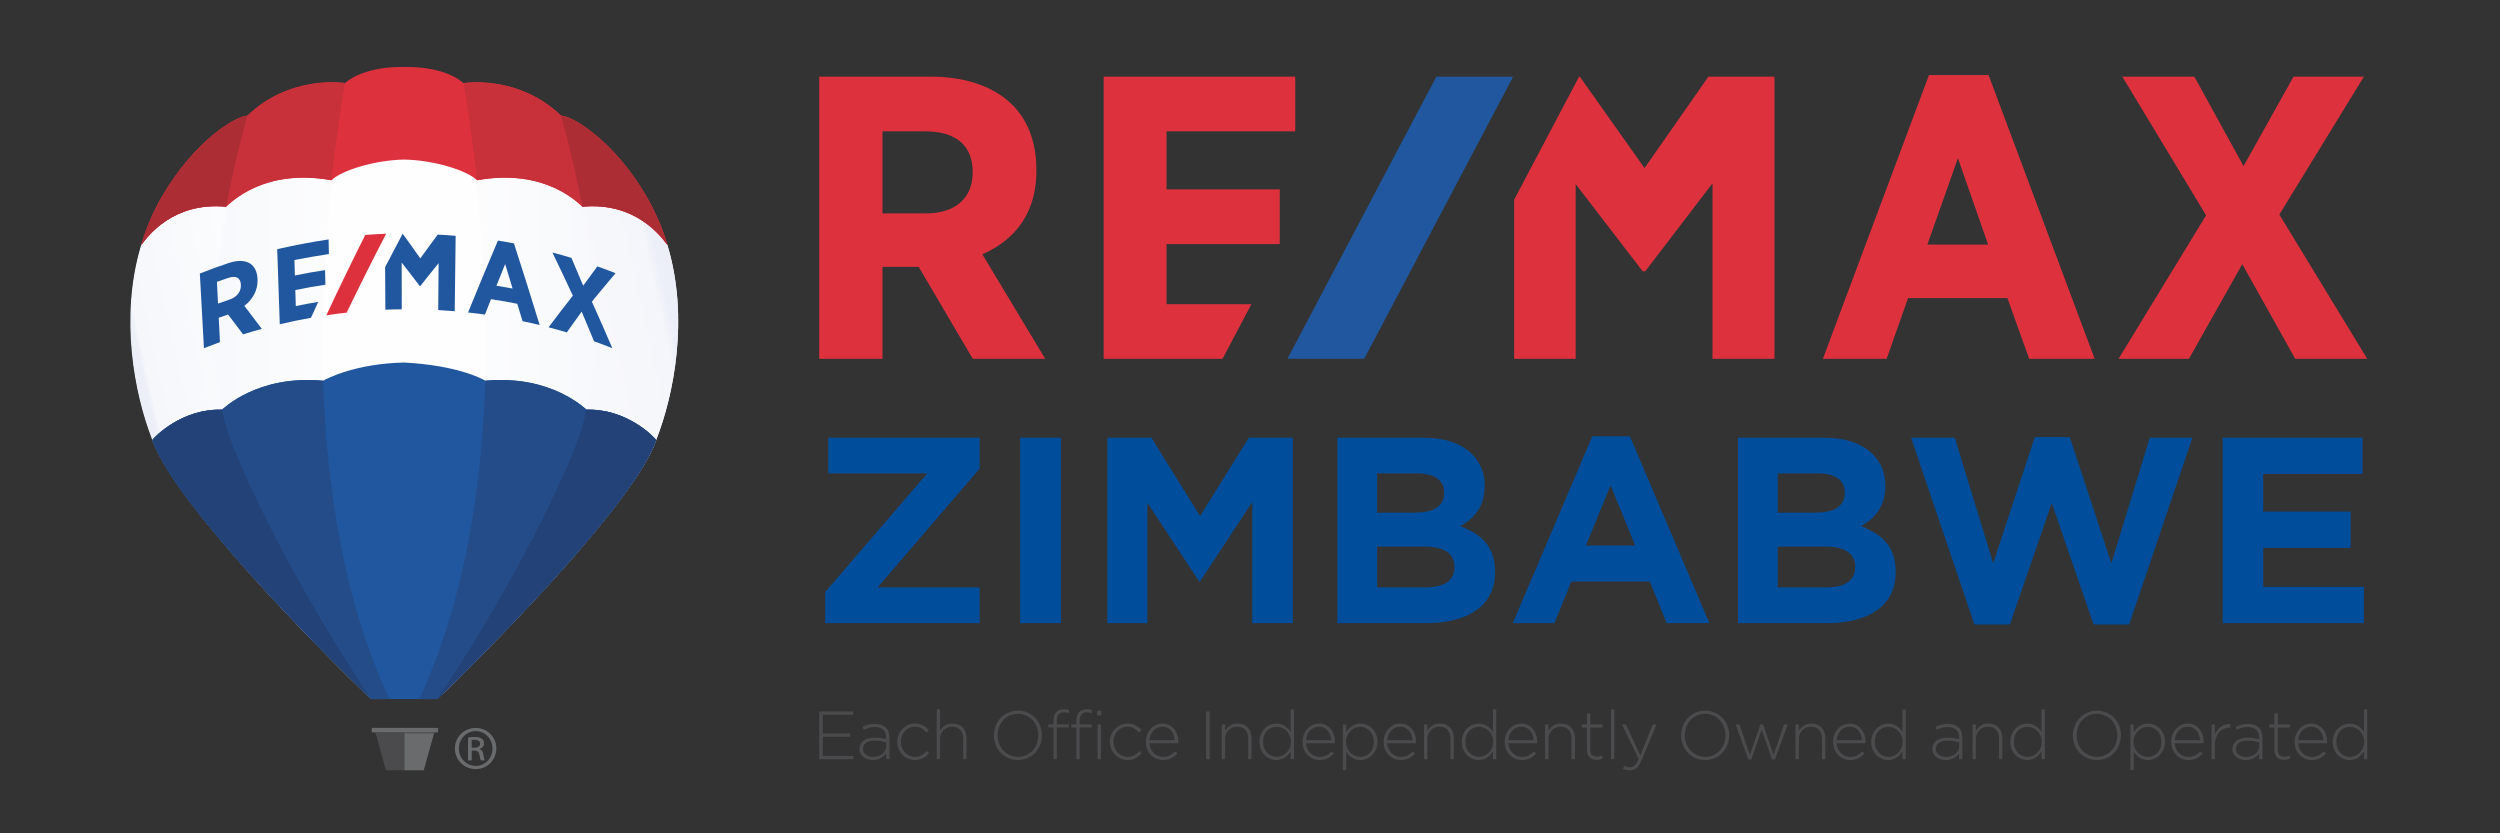
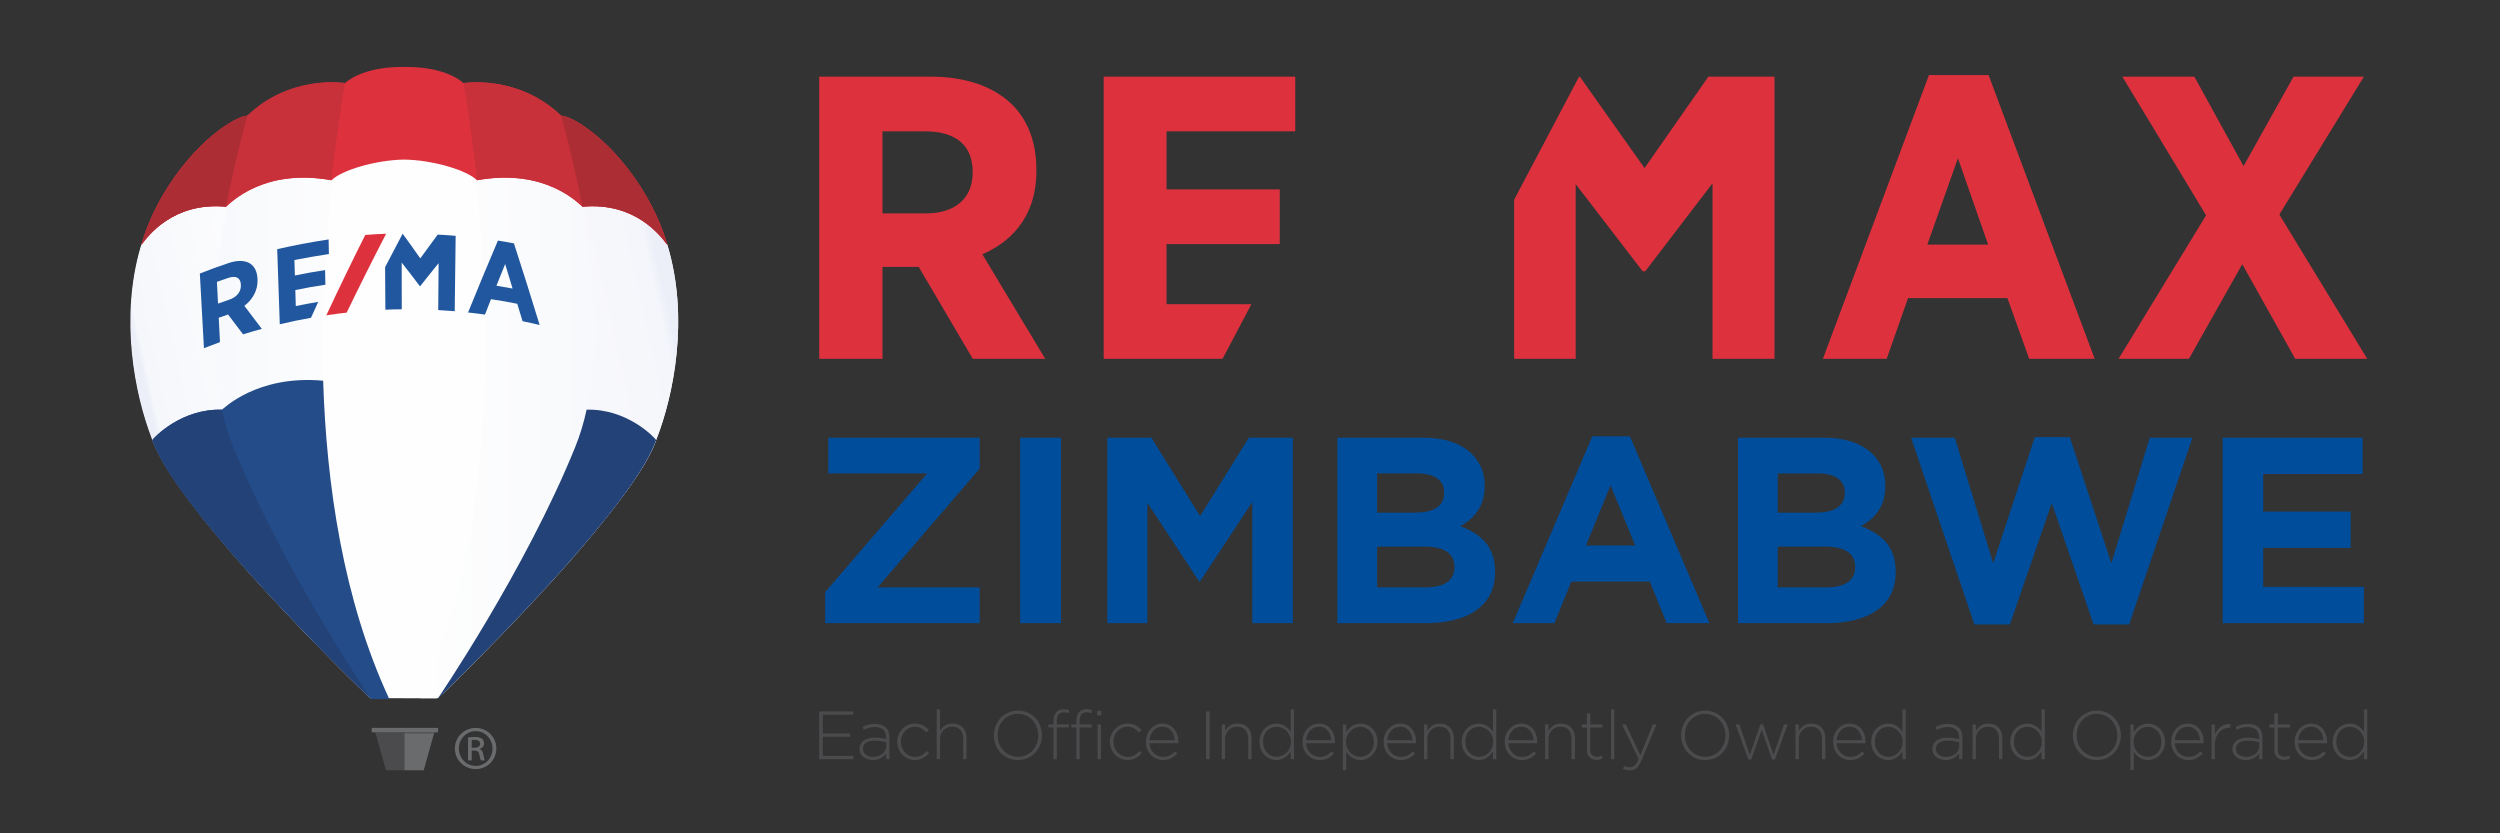
<svg xmlns="http://www.w3.org/2000/svg" xmlns:xlink="http://www.w3.org/1999/xlink" xml:space="preserve" width="3.543in" height="1.181in" version="1.1" style="shape-rendering:geometricPrecision; text-rendering:geometricPrecision; image-rendering:optimizeQuality; fill-rule:evenodd; clip-rule:evenodd" viewBox="0 0 3543.31 1181.1">
  <rect x="0" y="0" width="3543.31" height="1181.1" fill="#333333" stroke="none" />
  <defs>
    <style type="text/css">
   
    .fil3 {fill:#FEFEFE;fill-rule:nonzero}
    .fil10 {fill:#696B6D;fill-rule:nonzero}
    .fil2 {fill:#4B4B4D;fill-rule:nonzero}
    .fil0 {fill:#DD323E;fill-rule:nonzero}
    .fil8 {fill:#C8303A;fill-rule:nonzero}
    .fil9 {fill:#AC2D34;fill-rule:nonzero}
    .fil1 {fill:#20579E;fill-rule:nonzero}
    .fil11 {fill:#234C89;fill-rule:nonzero}
    .fil12 {fill:#234277;fill-rule:nonzero}
    .fil13 {fill:#004D9B;fill-rule:nonzero}
    .fil7 {fill:url(#id0)}
    .fil6 {fill:url(#id1)}
    .fil4 {fill:url(#id2)}
    .fil5 {fill:url(#id3)}
   
  </style>
    <linearGradient id="id0" gradientUnits="userSpaceOnUse" x1="435.38" y1="572.97" x2="222.72" y2="620.24">
      <stop offset="0" style="stop-opacity:1; stop-color:#FEFEFE" />
      <stop offset="0.969" style="stop-opacity:1; stop-color:#F5F7FB" />
      <stop offset="1" style="stop-opacity:1; stop-color:#ECEFF8" />
    </linearGradient>
    <linearGradient id="id1" gradientUnits="userSpaceOnUse" x1="973.19" y1="554.18" x2="555.73" y2="646.97">
      <stop offset="0" style="stop-opacity:1; stop-color:#ECEFF8" />
      <stop offset="0.031" style="stop-opacity:1; stop-color:#F5F6FB" />
      <stop offset="1" style="stop-opacity:1; stop-color:#FEFEFE" />
    </linearGradient>
    <linearGradient id="id2" gradientUnits="userSpaceOnUse" xlink:href="#id0" x1="550.52" y1="567.96" x2="200.84" y2="567.96">
  </linearGradient>
    <linearGradient id="id3" gradientUnits="userSpaceOnUse" xlink:href="#id0" x1="595.66" y1="569.21" x2="945.34" y2="569.21">
  </linearGradient>
  </defs>
  <g id="Layer_x0020_1">
    <g id="_2498964145520">
      <path class="fil0" d="M2421.36 108.64l-90.52 129.61 -91.72 -129.61 -1.04 0 -92.01 174.32 0 225.61 87.21 0 0 -247.62 94.28 122.71 0.52 0.83 3.73 0 95.38 -124.69 0 248.76 87.86 0 0 -399.94 -93.69 0zm-768 322.48l0 -85.16 160.47 0 0 -77.52 -160.47 0 0 -82.28 182.43 0 0 -77.52 -271.49 0 0 399.94 168.42 0 40.91 -77.45 -120.28 0zm1577.2 -127.05l119.85 -195.43 -99.72 0 -70.84 126.8 -69.74 -126.8 -102.05 0 118.69 196.56 -124.07 203.37 99.73 0 75.63 -134.15 75.05 134.15 102.06 0 -124.59 -204.5zm-412.74 42.59l-86.15 0 43.35 -122.44 42.8 122.44zm-83.81 -240.3l-150.39 402.2 90.39 0 30.34 -86.11 140.77 0 30.93 86.11 92.78 0 -150.39 -402.2 -84.43 0zm-1355.37 137.65l0 0.55c0,36.25 -24.71,57.87 -66.04,57.87l-61.86 0 0 -116.29 60.07 0c44.39,0 67.83,20 67.83,57.87zm90.22 -1.68l0 -2.31c0,-38.61 -12.31,-70.73 -35.59,-92.94 -26.36,-25.13 -65.85,-38.45 -114.12,-38.45l-158.05 0 0 399.94 89.65 0 0 -130.33 51.35 0 76.67 130.33 102.64 0 -89.1 -148.19c35.35,-15.37 76.54,-48.27 76.54,-118.04z" />
-       <polygon class="fil1" points="2035.77,108.64 1824.65,508.57 1933.52,508.57 2144.63,108.64 " />
      <path class="fil2" d="M1209.68 1076.02l0 -4.63 -43.59 0 0 -27.18 38.77 0 0 -4.63 -38.77 0 0 -26.57 43.13 0 0 -4.63 -48.14 0 0 67.65 48.61 0zm50.96 0l0 -30.74c0,-6.44 -1.84,-11.29 -5.51,-14.49 -3.67,-3.21 -8.68,-4.82 -15.07,-4.82 -3.43,0 -6.52,0.38 -9.28,1.15 -2.77,0.76 -5.51,1.81 -8.22,3.09l1.75 4.16c2.25,-1.18 4.63,-2.13 7.15,-2.88 2.49,-0.74 5.26,-1.09 8.3,-1.09 5.1,0 9.07,1.26 11.95,3.75 2.87,2.52 4.3,6.3 4.3,11.31l0 2.14c-2.39,-0.63 -4.85,-1.15 -7.34,-1.56 -2.52,-0.39 -5.51,-0.57 -8.99,-0.57 -3.24,0 -6.17,0.36 -8.8,1.07 -2.66,0.71 -4.91,1.76 -6.77,3.09 -1.89,1.35 -3.34,3.02 -4.41,5.02 -1.07,2 -1.59,4.3 -1.59,6.87l0 0.19c0,2.58 0.57,4.83 1.7,6.77 1.13,1.95 2.58,3.54 4.39,4.83 1.8,1.28 3.83,2.27 6.1,2.9 2.25,0.63 4.52,0.96 6.85,0.96 2.33,0 4.47,-0.28 6.44,-0.82 1.95,-0.55 3.7,-1.27 5.26,-2.14 1.53,-0.85 2.9,-1.86 4.11,-2.98 1.18,-1.13 2.19,-2.25 3.04,-3.43l0 8.22 4.63 0zm-4.55 -18.46c0,2.27 -0.49,4.33 -1.48,6.19 -1.01,1.86 -2.36,3.46 -4.06,4.77 -1.72,1.35 -3.7,2.36 -5.95,3.1 -2.27,0.74 -4.66,1.12 -7.18,1.12 -1.86,0 -3.67,-0.24 -5.39,-0.77 -1.73,-0.52 -3.26,-1.26 -4.57,-2.22 -1.35,-0.95 -2.39,-2.13 -3.16,-3.53 -0.8,-1.4 -1.18,-2.98 -1.18,-4.8l0 -0.19c0,-3.48 1.4,-6.25 4.22,-8.36 2.8,-2.11 6.8,-3.15 12.03,-3.15 3.53,0 6.71,0.24 9.48,0.71 2.76,0.5 5.18,1.02 7.23,1.54l0 5.59zm60.81 9.86l-3.29 -2.9c-2.06,2.33 -4.47,4.28 -7.2,5.83 -2.74,1.59 -5.87,2.39 -9.35,2.39 -2.82,0 -5.48,-0.55 -7.91,-1.64 -2.44,-1.09 -4.58,-2.61 -6.42,-4.55 -1.84,-1.95 -3.29,-4.22 -4.35,-6.82 -1.07,-2.6 -1.59,-5.37 -1.59,-8.36l0 -0.19c0,-2.96 0.52,-5.73 1.54,-8.31 1.02,-2.57 2.44,-4.82 4.22,-6.71 1.78,-1.89 3.87,-3.4 6.28,-4.49 2.41,-1.09 5.05,-1.65 7.86,-1.65 3.67,0 6.8,0.8 9.4,2.41 2.58,1.61 4.93,3.51 7.04,5.69l3.4 -3.48c-1.18,-1.23 -2.41,-2.38 -3.72,-3.48 -1.35,-1.09 -2.8,-2.06 -4.41,-2.9 -1.62,-0.85 -3.37,-1.5 -5.26,-2 -1.9,-0.47 -4,-0.72 -6.33,-0.72 -3.54,0 -6.85,0.69 -9.89,2.08 -3.07,1.4 -5.73,3.26 -7.98,5.65 -2.27,2.38 -4.03,5.13 -5.31,8.22 -1.29,3.09 -1.95,6.38 -1.95,9.86l0 0.19c0,3.48 0.66,6.77 1.95,9.86 1.29,3.1 3.04,5.81 5.31,8.13 2.25,2.33 4.91,4.17 7.98,5.54 3.04,1.4 6.35,2.09 9.89,2.09 4.52,0 8.36,-0.93 11.56,-2.77 3.18,-1.84 6.03,-4.17 8.55,-6.99zm52.96 8.6l0 -30.17c0,-2.96 -0.44,-5.67 -1.32,-8.17 -0.88,-2.49 -2.16,-4.63 -3.87,-6.44 -1.7,-1.78 -3.78,-3.18 -6.22,-4.2 -2.46,-1.01 -5.23,-1.5 -8.33,-1.5 -4.53,0 -8.19,0.99 -11.02,2.99 -2.82,1.99 -5.1,4.46 -6.77,7.37l0 -30.44 -4.74 0 0 70.55 4.74 0 0 -28.52c0,-2.58 0.44,-4.93 1.31,-7.1 0.85,-2.16 2.06,-4 3.62,-5.56 1.56,-1.56 3.37,-2.76 5.42,-3.64 2.06,-0.85 4.3,-1.3 6.74,-1.3 5.04,0 8.91,1.54 11.62,4.58 2.71,3.07 4.06,7.15 4.06,12.24l0 29.29 4.74 0zm106.89 -33.83c0.08,-0.06 0.08,-0.11 0,-0.19 0,-4.63 -0.8,-9.04 -2.41,-13.23 -1.61,-4.2 -3.89,-7.87 -6.85,-11.07 -2.99,-3.2 -6.55,-5.75 -10.74,-7.64 -4.19,-1.89 -8.82,-2.85 -13.91,-2.85 -5.15,0 -9.81,0.96 -14.01,2.85 -4.19,1.89 -7.77,4.46 -10.74,7.67 -2.98,3.24 -5.29,6.96 -6.91,11.18 -1.65,4.22 -2.47,8.66 -2.47,13.29l0 0.19c0,4.63 0.8,9.04 2.41,13.24 1.62,4.19 3.89,7.89 6.85,11.06 2.96,3.2 6.52,5.76 10.69,7.65 4.16,1.89 8.82,2.85 13.97,2.85 5.06,0 9.72,-0.96 13.97,-2.85 4.22,-1.89 7.81,-4.46 10.77,-7.7 2.96,-3.2 5.26,-6.93 6.91,-11.15 1.64,-4.22 2.46,-8.66 2.46,-13.29zm-5.2 0.19c0,4.19 -0.72,8.14 -2.14,11.81 -1.43,3.67 -3.39,6.87 -5.94,9.61 -2.55,2.74 -5.56,4.91 -9.07,6.47 -3.53,1.59 -7.37,2.39 -11.56,2.39 -4.2,0 -8.06,-0.82 -11.59,-2.44 -3.56,-1.62 -6.6,-3.79 -9.15,-6.52 -2.55,-2.74 -4.52,-5.97 -5.98,-9.67 -1.45,-3.7 -2.19,-7.64 -2.19,-11.83l0 -0.19c0,-4.19 0.71,-8.11 2.13,-11.78 1.4,-3.67 3.4,-6.88 5.94,-9.62 2.55,-2.74 5.56,-4.91 9.07,-6.5 3.51,-1.56 7.37,-2.35 11.57,-2.35 4.19,0 8.06,0.8 11.59,2.41 3.54,1.61 6.6,3.78 9.15,6.52 2.55,2.74 4.55,5.97 6,9.67 1.45,3.7 2.17,7.65 2.17,11.84l0 0.19zm43.57 -31.59l0 -4.47c-1.09,-0.38 -2.22,-0.68 -3.37,-0.87 -1.18,-0.19 -2.49,-0.27 -3.98,-0.27 -4.63,0 -8.24,1.45 -10.81,4.35 -2.58,2.91 -3.87,7.02 -3.87,12.36l0 4.85 -7.15 0 0 4.35 7.15 0 0 44.93 4.74 0 0 -44.93 17.21 0 0 -4.35 -17.21 0 0 -4.74c0,-8.3 3.31,-12.47 9.94,-12.47 1.3,0 2.5,0.08 3.59,0.27 1.09,0.19 2.35,0.52 3.75,0.99zm32.37 0l0 -4.47c-1.09,-0.38 -2.22,-0.68 -3.37,-0.87 -1.18,-0.19 -2.5,-0.27 -3.98,-0.27 -4.63,0 -8.24,1.45 -10.81,4.35 -2.58,2.91 -3.87,7.02 -3.87,12.36l0 4.85 -7.15 0 0 4.35 7.15 0 0 44.93 4.74 0 0 -44.93 17.21 0 0 -4.35 -17.21 0 0 -4.74c0,-8.3 3.31,-12.47 9.94,-12.47 1.3,0 2.5,0.08 3.59,0.27 1.09,0.19 2.35,0.52 3.75,0.99zm13.44 3.09l0 -6.49 -5.89 0 0 6.49 5.89 0zm-0.57 62.14l0 -49.29 -4.74 0 0 49.29 4.74 0zm57.89 -8.6l-3.29 -2.9c-2.06,2.33 -4.47,4.28 -7.2,5.83 -2.74,1.59 -5.87,2.39 -9.35,2.39 -2.82,0 -5.48,-0.55 -7.91,-1.64 -2.44,-1.09 -4.58,-2.61 -6.42,-4.55 -1.83,-1.95 -3.29,-4.22 -4.35,-6.82 -1.07,-2.6 -1.59,-5.37 -1.59,-8.36l0 -0.19c0,-2.96 0.52,-5.73 1.54,-8.31 1.02,-2.57 2.44,-4.82 4.22,-6.71 1.78,-1.89 3.87,-3.4 6.28,-4.49 2.41,-1.09 5.05,-1.65 7.86,-1.65 3.67,0 6.8,0.8 9.4,2.41 2.58,1.61 4.93,3.51 7.04,5.69l3.4 -3.48c-1.18,-1.23 -2.41,-2.38 -3.72,-3.48 -1.35,-1.09 -2.8,-2.06 -4.41,-2.9 -1.62,-0.85 -3.37,-1.5 -5.26,-2 -1.9,-0.47 -4,-0.72 -6.33,-0.72 -3.53,0 -6.85,0.69 -9.89,2.08 -3.07,1.4 -5.73,3.26 -7.98,5.65 -2.27,2.38 -4.03,5.13 -5.31,8.22 -1.28,3.09 -1.95,6.38 -1.95,9.86l0 0.19c0,3.48 0.67,6.77 1.95,9.86 1.29,3.1 3.04,5.81 5.31,8.13 2.25,2.33 4.91,4.17 7.98,5.54 3.04,1.4 6.36,2.09 9.89,2.09 4.52,0 8.36,-0.93 11.56,-2.77 3.18,-1.84 6.03,-4.17 8.55,-6.99zm10.89 -14.11l40.88 0c0.08,-0.39 0.11,-0.69 0.11,-0.88 0,-0.24 0,-0.55 0,-0.87l0 -0.19c0,-3.67 -0.52,-7.07 -1.59,-10.19 -1.07,-3.12 -2.61,-5.83 -4.55,-8.17 -1.98,-2.33 -4.33,-4.14 -7.1,-5.48 -2.76,-1.32 -5.92,-1.98 -9.4,-1.98 -3.34,0 -6.43,0.69 -9.26,2.03 -2.85,1.37 -5.31,3.21 -7.4,5.54 -2.11,2.33 -3.75,5.05 -4.93,8.17 -1.18,3.12 -1.78,6.46 -1.78,9.99l0 0.19c0,3.87 0.66,7.37 1.95,10.53 1.28,3.15 3.04,5.86 5.26,8.11 2.22,2.27 4.8,4 7.73,5.24 2.93,1.23 6,1.83 9.23,1.83 4.69,0 8.63,-0.88 11.84,-2.6 3.18,-1.72 6.03,-3.94 8.55,-6.66l-3.29 -2.91c-2.06,2.2 -4.44,4.03 -7.09,5.51 -2.69,1.48 -5.94,2.22 -9.81,2.22 -2.44,0 -4.79,-0.44 -7.01,-1.31 -2.22,-0.85 -4.22,-2.14 -5.94,-3.81 -1.73,-1.67 -3.18,-3.72 -4.33,-6.11 -1.18,-2.38 -1.86,-5.1 -2.06,-8.19zm0 -4.24c0.19,-2.72 0.82,-5.24 1.86,-7.59 1.02,-2.36 2.33,-4.39 3.89,-6.11 1.56,-1.7 3.43,-3.04 5.56,-4 2.11,-0.95 4.41,-1.45 6.85,-1.45 2.85,0 5.34,0.52 7.46,1.59 2.11,1.07 3.92,2.5 5.37,4.28 1.45,1.78 2.57,3.81 3.37,6.09 0.8,2.28 1.32,4.68 1.51,7.2l-35.87 0zm85.33 26.96l0 -67.65 -5.02 0 0 67.65 5.02 0zm59.37 0l0 -30.17c0,-2.96 -0.44,-5.67 -1.32,-8.17 -0.88,-2.49 -2.16,-4.63 -3.87,-6.44 -1.7,-1.78 -3.78,-3.18 -6.22,-4.2 -2.46,-1.01 -5.23,-1.5 -8.33,-1.5 -4.53,0 -8.19,0.99 -11.02,2.99 -2.82,1.99 -5.1,4.46 -6.77,7.37l0 -9.18 -4.74 0 0 49.29 4.74 0 0 -28.52c0,-2.58 0.44,-4.93 1.31,-7.1 0.85,-2.16 2.06,-4 3.62,-5.56 1.56,-1.56 3.37,-2.76 5.42,-3.64 2.06,-0.85 4.3,-1.3 6.74,-1.3 5.04,0 8.91,1.54 11.62,4.58 2.71,3.07 4.06,7.15 4.06,12.24l0 29.29 4.74 0zm60.21 0l0 -70.55 -4.74 0 0 31.9c-1.01,-1.57 -2.19,-3.04 -3.5,-4.47 -1.35,-1.4 -2.83,-2.66 -4.47,-3.75 -1.65,-1.1 -3.48,-1.98 -5.54,-2.63 -2.06,-0.63 -4.33,-0.96 -6.77,-0.96 -2.98,0 -5.89,0.6 -8.77,1.78 -2.87,1.21 -5.42,2.91 -7.67,5.13 -2.27,2.22 -4.08,4.93 -5.45,8.13 -1.39,3.21 -2.08,6.8 -2.08,10.77l0 0.19c0,4 0.69,7.59 2.08,10.76 1.37,3.21 3.18,5.89 5.45,8.09 2.25,2.19 4.8,3.86 7.67,5.01 2.88,1.18 5.79,1.76 8.77,1.76 2.44,0 4.69,-0.33 6.71,-1.01 2.03,-0.69 3.87,-1.57 5.51,-2.66 1.64,-1.1 3.12,-2.39 4.43,-3.87 1.32,-1.48 2.52,-3.02 3.62,-4.63l0 11.02 4.74 0zm-4.44 -24.55c0,3.16 -0.54,6.03 -1.67,8.61 -1.12,2.58 -2.63,4.8 -4.5,6.66 -1.89,1.89 -4.02,3.34 -6.44,4.35 -2.44,1.04 -4.93,1.56 -7.51,1.56 -2.57,0 -5.04,-0.5 -7.37,-1.51 -2.35,-1.01 -4.41,-2.44 -6.19,-4.28 -1.78,-1.83 -3.17,-4.05 -4.19,-6.7 -1.04,-2.63 -1.56,-5.56 -1.56,-8.8l0 -0.19c0,-3.29 0.5,-6.25 1.51,-8.85 0.98,-2.61 2.35,-4.8 4.11,-6.6 1.72,-1.81 3.78,-3.21 6.14,-4.17 2.33,-0.95 4.85,-1.45 7.56,-1.45 2.58,0 5.07,0.52 7.51,1.54 2.41,1.04 4.55,2.46 6.44,4.3 1.86,1.83 3.37,4.08 4.5,6.68 1.13,2.6 1.67,5.51 1.67,8.65l0 0.19zm21.45 1.84l40.88 0c0.08,-0.39 0.11,-0.69 0.11,-0.88 0,-0.24 0,-0.55 0,-0.87l0 -0.19c0,-3.67 -0.52,-7.07 -1.59,-10.19 -1.07,-3.12 -2.61,-5.83 -4.55,-8.17 -1.98,-2.33 -4.33,-4.14 -7.1,-5.48 -2.76,-1.32 -5.92,-1.98 -9.4,-1.98 -3.34,0 -6.44,0.69 -9.26,2.03 -2.85,1.37 -5.31,3.21 -7.4,5.54 -2.11,2.33 -3.75,5.05 -4.93,8.17 -1.18,3.12 -1.78,6.46 -1.78,9.99l0 0.19c0,3.87 0.66,7.37 1.95,10.53 1.28,3.15 3.04,5.86 5.26,8.11 2.22,2.27 4.8,4 7.73,5.24 2.93,1.23 6,1.83 9.23,1.83 4.69,0 8.63,-0.88 11.84,-2.6 3.18,-1.72 6.03,-3.94 8.55,-6.66l-3.29 -2.91c-2.05,2.2 -4.43,4.03 -7.09,5.51 -2.69,1.48 -5.94,2.22 -9.81,2.22 -2.44,0 -4.79,-0.44 -7.01,-1.31 -2.22,-0.85 -4.22,-2.14 -5.94,-3.81 -1.73,-1.67 -3.19,-3.72 -4.33,-6.11 -1.18,-2.38 -1.86,-5.1 -2.06,-8.19zm0 -4.24c0.19,-2.72 0.82,-5.24 1.86,-7.59 1.02,-2.36 2.33,-4.39 3.89,-6.11 1.56,-1.7 3.43,-3.04 5.56,-4 2.11,-0.95 4.41,-1.45 6.85,-1.45 2.85,0 5.34,0.52 7.46,1.59 2.11,1.07 3.92,2.5 5.37,4.28 1.45,1.78 2.57,3.81 3.37,6.09 0.8,2.28 1.32,4.68 1.51,7.2l-35.87 0zm101.2 2.3l0 -0.19c0,-3.97 -0.69,-7.57 -2.09,-10.77 -1.39,-3.2 -3.2,-5.89 -5.45,-8.08 -2.28,-2.19 -4.83,-3.86 -7.7,-5.04 -2.87,-1.15 -5.78,-1.73 -8.74,-1.73 -2.44,0 -4.69,0.33 -6.71,1.02 -2.06,0.68 -3.89,1.59 -5.51,2.69 -1.65,1.09 -3.15,2.39 -4.5,3.86 -1.37,1.48 -2.57,3.02 -3.59,4.63l0 -11.02 -4.74 0 0 64.74 4.74 0 0 -26.08c1.02,1.56 2.2,3.04 3.54,4.44 1.32,1.43 2.8,2.69 4.44,3.78 1.64,1.1 3.51,1.97 5.56,2.6 2.06,0.63 4.33,0.96 6.77,0.96 2.96,0 5.86,-0.6 8.74,-1.78 2.88,-1.18 5.43,-2.91 7.7,-5.13 2.25,-2.22 4.06,-4.93 5.45,-8.14 1.4,-3.18 2.09,-6.77 2.09,-10.77zm-5.12 0.19c0,3.29 -0.5,6.24 -1.51,8.85 -1.02,2.61 -2.38,4.82 -4.11,6.63 -1.72,1.81 -3.78,3.21 -6.14,4.17 -2.35,0.96 -4.87,1.45 -7.59,1.45 -2.57,0 -5.06,-0.52 -7.48,-1.56 -2.44,-1.02 -4.57,-2.46 -6.44,-4.3 -1.86,-1.83 -3.37,-4.06 -4.49,-6.65 -1.13,-2.61 -1.7,-5.51 -1.7,-8.67l0 -0.19c0,-3.15 0.57,-6.02 1.7,-8.59 1.12,-2.58 2.63,-4.8 4.49,-6.69 1.86,-1.86 4,-3.31 6.44,-4.35 2.41,-1.02 4.91,-1.54 7.48,-1.54 2.58,0 5.04,0.5 7.4,1.51 2.36,1.02 4.41,2.41 6.2,4.24 1.78,1.83 3.18,4.08 4.22,6.71 1.02,2.66 1.54,5.59 1.54,8.8l0 0.19zm18.93 1.75l40.88 0c0.08,-0.39 0.11,-0.69 0.11,-0.88 0,-0.24 0,-0.55 0,-0.87l0 -0.19c0,-3.67 -0.52,-7.07 -1.59,-10.19 -1.07,-3.12 -2.6,-5.83 -4.55,-8.17 -1.98,-2.33 -4.33,-4.14 -7.1,-5.48 -2.76,-1.32 -5.92,-1.98 -9.4,-1.98 -3.34,0 -6.44,0.69 -9.26,2.03 -2.85,1.37 -5.32,3.21 -7.4,5.54 -2.11,2.33 -3.75,5.05 -4.93,8.17 -1.18,3.12 -1.78,6.46 -1.78,9.99l0 0.19c0,3.87 0.66,7.37 1.95,10.53 1.29,3.15 3.04,5.86 5.26,8.11 2.22,2.27 4.8,4 7.73,5.24 2.93,1.23 6,1.83 9.24,1.83 4.69,0 8.63,-0.88 11.84,-2.6 3.17,-1.72 6.02,-3.94 8.54,-6.66l-3.29 -2.91c-2.06,2.2 -4.44,4.03 -7.09,5.51 -2.69,1.48 -5.94,2.22 -9.81,2.22 -2.44,0 -4.79,-0.44 -7.01,-1.31 -2.22,-0.85 -4.22,-2.14 -5.94,-3.81 -1.73,-1.67 -3.18,-3.72 -4.33,-6.11 -1.18,-2.38 -1.86,-5.1 -2.05,-8.19zm0 -4.24c0.19,-2.72 0.82,-5.24 1.86,-7.59 1.01,-2.36 2.33,-4.39 3.89,-6.11 1.56,-1.7 3.43,-3.04 5.56,-4 2.11,-0.95 4.41,-1.45 6.85,-1.45 2.85,0 5.34,0.52 7.46,1.59 2.11,1.07 3.92,2.5 5.37,4.28 1.45,1.78 2.57,3.81 3.37,6.09 0.8,2.28 1.32,4.68 1.51,7.2l-35.87 0zm94.44 26.96l0 -30.17c0,-2.96 -0.44,-5.67 -1.32,-8.17 -0.87,-2.49 -2.16,-4.63 -3.86,-6.44 -1.7,-1.78 -3.78,-3.18 -6.22,-4.2 -2.47,-1.01 -5.23,-1.5 -8.33,-1.5 -4.53,0 -8.19,0.99 -11.02,2.99 -2.82,1.99 -5.1,4.46 -6.77,7.37l0 -9.18 -4.74 0 0 49.29 4.74 0 0 -28.52c0,-2.58 0.44,-4.93 1.31,-7.1 0.85,-2.16 2.06,-4 3.62,-5.56 1.57,-1.56 3.37,-2.76 5.43,-3.64 2.06,-0.85 4.3,-1.3 6.74,-1.3 5.04,0 8.91,1.54 11.62,4.58 2.71,3.07 4.06,7.15 4.06,12.24l0 29.29 4.74 0zm60.21 0l0 -70.55 -4.74 0 0 31.9c-1.02,-1.57 -2.19,-3.04 -3.51,-4.47 -1.34,-1.4 -2.82,-2.66 -4.46,-3.75 -1.65,-1.1 -3.48,-1.98 -5.54,-2.63 -2.06,-0.63 -4.33,-0.96 -6.77,-0.96 -2.98,0 -5.89,0.6 -8.77,1.78 -2.87,1.21 -5.42,2.91 -7.67,5.13 -2.27,2.22 -4.08,4.93 -5.45,8.13 -1.39,3.21 -2.08,6.8 -2.08,10.77l0 0.19c0,4 0.69,7.59 2.08,10.76 1.37,3.21 3.18,5.89 5.45,8.09 2.25,2.19 4.8,3.86 7.67,5.01 2.88,1.18 5.79,1.76 8.77,1.76 2.44,0 4.69,-0.33 6.71,-1.01 2.03,-0.69 3.87,-1.57 5.51,-2.66 1.65,-1.1 3.12,-2.39 4.44,-3.87 1.32,-1.48 2.52,-3.02 3.62,-4.63l0 11.02 4.74 0zm-4.44 -24.55c0,3.16 -0.54,6.03 -1.67,8.61 -1.12,2.58 -2.63,4.8 -4.49,6.66 -1.89,1.89 -4.02,3.34 -6.44,4.35 -2.44,1.04 -4.93,1.56 -7.51,1.56 -2.57,0 -5.04,-0.5 -7.37,-1.51 -2.35,-1.01 -4.41,-2.44 -6.19,-4.28 -1.78,-1.83 -3.18,-4.05 -4.19,-6.7 -1.04,-2.63 -1.57,-5.56 -1.57,-8.8l0 -0.19c0,-3.29 0.5,-6.25 1.51,-8.85 0.98,-2.61 2.35,-4.8 4.11,-6.6 1.72,-1.81 3.78,-3.21 6.14,-4.17 2.33,-0.95 4.85,-1.45 7.56,-1.45 2.57,0 5.07,0.52 7.51,1.54 2.41,1.04 4.55,2.46 6.44,4.3 1.86,1.83 3.37,4.08 4.49,6.68 1.13,2.6 1.67,5.51 1.67,8.65l0 0.19zm21.45 1.84l40.88 0c0.08,-0.39 0.11,-0.69 0.11,-0.88 0,-0.24 0,-0.55 0,-0.87l0 -0.19c0,-3.67 -0.52,-7.07 -1.59,-10.19 -1.07,-3.12 -2.61,-5.83 -4.55,-8.17 -1.98,-2.33 -4.33,-4.14 -7.1,-5.48 -2.76,-1.32 -5.92,-1.98 -9.4,-1.98 -3.34,0 -6.44,0.69 -9.26,2.03 -2.85,1.37 -5.31,3.21 -7.4,5.54 -2.11,2.33 -3.75,5.05 -4.93,8.17 -1.18,3.12 -1.78,6.46 -1.78,9.99l0 0.19c0,3.87 0.66,7.37 1.95,10.53 1.28,3.15 3.04,5.86 5.26,8.11 2.22,2.27 4.8,4 7.73,5.24 2.93,1.23 6,1.83 9.23,1.83 4.69,0 8.63,-0.88 11.84,-2.6 3.18,-1.72 6.03,-3.94 8.54,-6.66l-3.29 -2.91c-2.06,2.2 -4.43,4.03 -7.09,5.51 -2.69,1.48 -5.95,2.22 -9.81,2.22 -2.44,0 -4.79,-0.44 -7.01,-1.31 -2.22,-0.85 -4.22,-2.14 -5.95,-3.81 -1.73,-1.67 -3.18,-3.72 -4.33,-6.11 -1.18,-2.38 -1.86,-5.1 -2.06,-8.19zm0 -4.24c0.19,-2.72 0.82,-5.24 1.86,-7.59 1.02,-2.36 2.33,-4.39 3.89,-6.11 1.56,-1.7 3.43,-3.04 5.56,-4 2.11,-0.95 4.41,-1.45 6.85,-1.45 2.85,0 5.34,0.52 7.46,1.59 2.11,1.07 3.92,2.5 5.37,4.28 1.45,1.78 2.57,3.81 3.37,6.09 0.8,2.28 1.32,4.68 1.51,7.2l-35.87 0zm94.44 26.96l0 -30.17c0,-2.96 -0.44,-5.67 -1.32,-8.17 -0.87,-2.49 -2.16,-4.63 -3.87,-6.44 -1.7,-1.78 -3.78,-3.18 -6.22,-4.2 -2.46,-1.01 -5.23,-1.5 -8.33,-1.5 -4.52,0 -8.19,0.99 -11.02,2.99 -2.82,1.99 -5.1,4.46 -6.77,7.37l0 -9.18 -4.74 0 0 49.29 4.74 0 0 -28.52c0,-2.58 0.44,-4.93 1.31,-7.1 0.85,-2.16 2.06,-4 3.62,-5.56 1.56,-1.56 3.37,-2.76 5.42,-3.64 2.06,-0.85 4.3,-1.3 6.74,-1.3 5.05,0 8.91,1.54 11.62,4.58 2.71,3.07 4.06,7.15 4.06,12.24l0 29.29 4.74 0zm38.87 -0.87l0 -4.44c-1.43,0.63 -2.69,1.09 -3.78,1.35 -1.1,0.24 -2.25,0.39 -3.48,0.39 -2.91,0 -5.26,-0.72 -7.1,-2.14 -1.83,-1.4 -2.76,-3.89 -2.76,-7.43l0 -31.78 17.31 0 0 -4.35 -17.31 0 0 -15.76 -4.74 0 0 15.76 -7.15 0 0 4.35 7.15 0 0 32.28c0,2.33 0.35,4.33 1.07,6.03 0.71,1.72 1.7,3.12 2.96,4.24 1.26,1.13 2.74,1.98 4.42,2.5 1.67,0.52 3.44,0.76 5.39,0.76 1.53,0 2.93,-0.13 4.19,-0.44 1.26,-0.3 2.55,-0.74 3.84,-1.31zm17 0.87l0 -70.55 -4.74 0 0 70.55 4.74 0zm59.8 -49.29l-5.2 0 -17.79 44.06 -20.49 -44.06 -5.51 0 23.67 48.99c-0.91,2.13 -1.78,3.94 -2.68,5.42 -0.91,1.48 -1.86,2.69 -2.83,3.62 -0.96,0.93 -2,1.59 -3.09,2 -1.09,0.39 -2.3,0.57 -3.59,0.57 -1.87,0 -3.39,-0.14 -4.63,-0.44 -1.23,-0.3 -2.49,-0.77 -3.78,-1.4l-1.62 4.14c1.68,0.72 3.24,1.26 4.75,1.61 1.48,0.36 3.15,0.52 5.01,0.52 3.53,0 6.63,-1.04 9.23,-3.12 2.61,-2.11 5.01,-5.72 7.2,-10.87l21.34 -51.05zm102.92 15.45c0.08,-0.06 0.08,-0.11 0,-0.19 0,-4.63 -0.8,-9.04 -2.41,-13.23 -1.62,-4.2 -3.89,-7.87 -6.85,-11.07 -2.99,-3.2 -6.55,-5.75 -10.74,-7.64 -4.19,-1.89 -8.82,-2.85 -13.91,-2.85 -5.15,0 -9.81,0.96 -14,2.85 -4.19,1.89 -7.78,4.46 -10.74,7.67 -2.98,3.24 -5.29,6.96 -6.91,11.18 -1.65,4.22 -2.47,8.66 -2.47,13.29l0 0.19c0,4.63 0.8,9.04 2.41,13.24 1.62,4.19 3.89,7.89 6.85,11.06 2.96,3.2 6.52,5.76 10.69,7.65 4.17,1.89 8.82,2.85 13.97,2.85 5.07,0 9.72,-0.96 13.97,-2.85 4.22,-1.89 7.81,-4.46 10.77,-7.7 2.96,-3.2 5.26,-6.93 6.91,-11.15 1.65,-4.22 2.46,-8.66 2.46,-13.29zm-5.2 0.19c0,4.19 -0.72,8.14 -2.14,11.81 -1.43,3.67 -3.39,6.87 -5.94,9.61 -2.55,2.74 -5.56,4.91 -9.07,6.47 -3.53,1.59 -7.37,2.39 -11.56,2.39 -4.2,0 -8.06,-0.82 -11.59,-2.44 -3.56,-1.62 -6.6,-3.79 -9.15,-6.52 -2.55,-2.74 -4.52,-5.97 -5.98,-9.67 -1.45,-3.7 -2.19,-7.64 -2.19,-11.83l0 -0.19c0,-4.19 0.71,-8.11 2.13,-11.78 1.4,-3.67 3.4,-6.88 5.94,-9.62 2.55,-2.74 5.56,-4.91 9.07,-6.5 3.51,-1.56 7.37,-2.35 11.57,-2.35 4.19,0 8.06,0.8 11.59,2.41 3.54,1.61 6.6,3.78 9.15,6.52 2.55,2.74 4.55,5.97 6,9.67 1.45,3.7 2.17,7.65 2.17,11.84l0 0.19zm88.15 -15.64l-5.12 0 -14.91 43.29 -14.88 -43.48 -3.78 0 -14.88 43.48 -14.87 -43.29 -5.31 0 18.08 49.67 4.06 0 14.77 -42.25 14.72 42.25 4.05 0 18.08 -49.67zm53.34 49.29l0 -30.17c0,-2.96 -0.44,-5.67 -1.32,-8.17 -0.87,-2.49 -2.16,-4.63 -3.87,-6.44 -1.7,-1.78 -3.78,-3.18 -6.22,-4.2 -2.46,-1.01 -5.23,-1.5 -8.33,-1.5 -4.53,0 -8.19,0.99 -11.02,2.99 -2.82,1.99 -5.1,4.46 -6.77,7.37l0 -9.18 -4.74 0 0 49.29 4.74 0 0 -28.52c0,-2.58 0.44,-4.93 1.31,-7.1 0.85,-2.16 2.06,-4 3.62,-5.56 1.56,-1.56 3.37,-2.76 5.42,-3.64 2.06,-0.85 4.3,-1.3 6.74,-1.3 5.05,0 8.91,1.54 11.62,4.58 2.71,3.07 4.06,7.15 4.06,12.24l0 29.29 4.74 0zm16.05 -22.71l40.88 0c0.08,-0.39 0.11,-0.69 0.11,-0.88 0,-0.24 0,-0.55 0,-0.87l0 -0.19c0,-3.67 -0.52,-7.07 -1.59,-10.19 -1.07,-3.12 -2.61,-5.83 -4.55,-8.17 -1.98,-2.33 -4.33,-4.14 -7.1,-5.48 -2.76,-1.32 -5.92,-1.98 -9.4,-1.98 -3.34,0 -6.44,0.69 -9.26,2.03 -2.85,1.37 -5.31,3.21 -7.4,5.54 -2.11,2.33 -3.75,5.05 -4.93,8.17 -1.18,3.12 -1.78,6.46 -1.78,9.99l0 0.19c0,3.87 0.67,7.37 1.95,10.53 1.29,3.15 3.04,5.86 5.26,8.11 2.22,2.27 4.8,4 7.73,5.24 2.93,1.23 6,1.83 9.23,1.83 4.69,0 8.63,-0.88 11.84,-2.6 3.18,-1.72 6.03,-3.94 8.54,-6.66l-3.29 -2.91c-2.06,2.2 -4.43,4.03 -7.09,5.51 -2.69,1.48 -5.95,2.22 -9.81,2.22 -2.44,0 -4.79,-0.44 -7.01,-1.31 -2.22,-0.85 -4.22,-2.14 -5.95,-3.81 -1.73,-1.67 -3.18,-3.72 -4.33,-6.11 -1.18,-2.38 -1.86,-5.1 -2.06,-8.19zm0 -4.24c0.19,-2.72 0.82,-5.24 1.86,-7.59 1.02,-2.36 2.33,-4.39 3.89,-6.11 1.56,-1.7 3.43,-3.04 5.56,-4 2.11,-0.95 4.41,-1.45 6.85,-1.45 2.85,0 5.34,0.52 7.46,1.59 2.11,1.07 3.92,2.5 5.37,4.28 1.45,1.78 2.57,3.81 3.37,6.09 0.8,2.28 1.32,4.68 1.51,7.2l-35.87 0zm98 26.96l0 -70.55 -4.74 0 0 31.9c-1.01,-1.57 -2.19,-3.04 -3.5,-4.47 -1.35,-1.4 -2.83,-2.66 -4.47,-3.75 -1.65,-1.1 -3.48,-1.98 -5.54,-2.63 -2.06,-0.63 -4.33,-0.96 -6.77,-0.96 -2.98,0 -5.89,0.6 -8.77,1.78 -2.88,1.21 -5.43,2.91 -7.67,5.13 -2.28,2.22 -4.09,4.93 -5.46,8.13 -1.39,3.21 -2.08,6.8 -2.08,10.77l0 0.19c0,4 0.69,7.59 2.08,10.76 1.37,3.21 3.18,5.89 5.46,8.09 2.24,2.19 4.79,3.86 7.67,5.01 2.87,1.18 5.78,1.76 8.77,1.76 2.44,0 4.69,-0.33 6.72,-1.01 2.03,-0.69 3.86,-1.57 5.51,-2.66 1.64,-1.1 3.12,-2.39 4.43,-3.87 1.32,-1.48 2.52,-3.02 3.62,-4.63l0 11.02 4.74 0zm-4.44 -24.55c0,3.16 -0.54,6.03 -1.67,8.61 -1.12,2.58 -2.63,4.8 -4.5,6.66 -1.89,1.89 -4.02,3.34 -6.44,4.35 -2.44,1.04 -4.93,1.56 -7.51,1.56 -2.57,0 -5.04,-0.5 -7.37,-1.51 -2.35,-1.01 -4.41,-2.44 -6.19,-4.28 -1.78,-1.83 -3.17,-4.05 -4.19,-6.7 -1.04,-2.63 -1.56,-5.56 -1.56,-8.8l0 -0.19c0,-3.29 0.5,-6.25 1.51,-8.85 0.98,-2.61 2.35,-4.8 4.11,-6.6 1.72,-1.81 3.78,-3.21 6.14,-4.17 2.33,-0.95 4.85,-1.45 7.56,-1.45 2.58,0 5.07,0.52 7.51,1.54 2.41,1.04 4.55,2.46 6.44,4.3 1.86,1.83 3.37,4.08 4.5,6.68 1.13,2.6 1.67,5.51 1.67,8.65l0 0.19zm84.65 24.55l0 -30.74c0,-6.44 -1.83,-11.29 -5.51,-14.49 -3.67,-3.21 -8.68,-4.82 -15.07,-4.82 -3.43,0 -6.52,0.38 -9.29,1.15 -2.77,0.76 -5.51,1.81 -8.22,3.09l1.75 4.16c2.25,-1.18 4.63,-2.13 7.15,-2.88 2.49,-0.74 5.26,-1.09 8.3,-1.09 5.09,0 9.07,1.26 11.95,3.75 2.88,2.52 4.3,6.3 4.3,11.31l0 2.14c-2.39,-0.63 -4.85,-1.15 -7.34,-1.56 -2.52,-0.39 -5.51,-0.57 -8.99,-0.57 -3.24,0 -6.17,0.36 -8.8,1.07 -2.66,0.71 -4.91,1.76 -6.77,3.09 -1.89,1.35 -3.34,3.02 -4.41,5.02 -1.07,2 -1.59,4.3 -1.59,6.87l0 0.19c0,2.58 0.57,4.83 1.7,6.77 1.13,1.95 2.58,3.54 4.39,4.83 1.8,1.28 3.83,2.27 6.11,2.9 2.25,0.63 4.52,0.96 6.85,0.96 2.33,0 4.47,-0.28 6.44,-0.82 1.95,-0.55 3.7,-1.27 5.26,-2.14 1.53,-0.85 2.91,-1.86 4.11,-2.98 1.18,-1.13 2.2,-2.25 3.04,-3.43l0 8.22 4.63 0zm-4.55 -18.46c0,2.27 -0.49,4.33 -1.48,6.19 -1.02,1.86 -2.36,3.46 -4.06,4.77 -1.72,1.35 -3.7,2.36 -5.94,3.1 -2.27,0.74 -4.66,1.12 -7.18,1.12 -1.86,0 -3.67,-0.24 -5.4,-0.77 -1.73,-0.52 -3.26,-1.26 -4.57,-2.22 -1.35,-0.95 -2.39,-2.13 -3.16,-3.53 -0.8,-1.4 -1.18,-2.98 -1.18,-4.8l0 -0.19c0,-3.48 1.4,-6.25 4.22,-8.36 2.8,-2.11 6.8,-3.15 12.03,-3.15 3.53,0 6.71,0.24 9.48,0.71 2.76,0.5 5.18,1.02 7.23,1.54l0 5.59zm61.2 18.46l0 -30.17c0,-2.96 -0.44,-5.67 -1.32,-8.17 -0.87,-2.49 -2.16,-4.63 -3.86,-6.44 -1.7,-1.78 -3.78,-3.18 -6.22,-4.2 -2.47,-1.01 -5.23,-1.5 -8.33,-1.5 -4.53,0 -8.19,0.99 -11.02,2.99 -2.83,1.99 -5.1,4.46 -6.77,7.37l0 -9.18 -4.74 0 0 49.29 4.74 0 0 -28.52c0,-2.58 0.44,-4.93 1.31,-7.1 0.85,-2.16 2.06,-4 3.62,-5.56 1.57,-1.56 3.37,-2.76 5.42,-3.64 2.06,-0.85 4.3,-1.3 6.74,-1.3 5.04,0 8.91,1.54 11.62,4.58 2.71,3.07 4.06,7.15 4.06,12.24l0 29.29 4.74 0zm60.22 0l0 -70.55 -4.74 0 0 31.9c-1.02,-1.57 -2.19,-3.04 -3.51,-4.47 -1.35,-1.4 -2.82,-2.66 -4.47,-3.75 -1.64,-1.1 -3.48,-1.98 -5.53,-2.63 -2.06,-0.63 -4.33,-0.96 -6.77,-0.96 -2.98,0 -5.89,0.6 -8.77,1.78 -2.88,1.21 -5.42,2.91 -7.67,5.13 -2.27,2.22 -4.08,4.93 -5.46,8.13 -1.39,3.21 -2.08,6.8 -2.08,10.77l0 0.19c0,4 0.69,7.59 2.08,10.76 1.37,3.21 3.19,5.89 5.46,8.09 2.25,2.19 4.79,3.86 7.67,5.01 2.88,1.18 5.79,1.76 8.77,1.76 2.44,0 4.69,-0.33 6.71,-1.01 2.03,-0.69 3.87,-1.57 5.51,-2.66 1.65,-1.1 3.12,-2.39 4.44,-3.87 1.32,-1.48 2.52,-3.02 3.62,-4.63l0 11.02 4.74 0zm-4.44 -24.55c0,3.16 -0.54,6.03 -1.67,8.61 -1.12,2.58 -2.63,4.8 -4.49,6.66 -1.89,1.89 -4.02,3.34 -6.44,4.35 -2.44,1.04 -4.93,1.56 -7.51,1.56 -2.57,0 -5.04,-0.5 -7.37,-1.51 -2.35,-1.01 -4.41,-2.44 -6.19,-4.28 -1.78,-1.83 -3.18,-4.05 -4.19,-6.7 -1.04,-2.63 -1.57,-5.56 -1.57,-8.8l0 -0.19c0,-3.29 0.5,-6.25 1.51,-8.85 0.98,-2.61 2.35,-4.8 4.11,-6.6 1.72,-1.81 3.78,-3.21 6.14,-4.17 2.33,-0.95 4.85,-1.45 7.56,-1.45 2.58,0 5.07,0.52 7.51,1.54 2.41,1.04 4.55,2.46 6.44,4.3 1.86,1.83 3.37,4.08 4.49,6.68 1.13,2.6 1.67,5.51 1.67,8.65l0 0.19zm112.29 -9.28c0.08,-0.06 0.08,-0.11 0,-0.19 0,-4.63 -0.8,-9.04 -2.41,-13.23 -1.61,-4.2 -3.89,-7.87 -6.85,-11.07 -2.99,-3.2 -6.55,-5.75 -10.74,-7.64 -4.19,-1.89 -8.82,-2.85 -13.91,-2.85 -5.15,0 -9.81,0.96 -14,2.85 -4.19,1.89 -7.78,4.46 -10.74,7.67 -2.98,3.24 -5.29,6.96 -6.91,11.18 -1.65,4.22 -2.47,8.66 -2.47,13.29l0 0.19c0,4.63 0.8,9.04 2.41,13.24 1.62,4.19 3.89,7.89 6.85,11.06 2.96,3.2 6.52,5.76 10.69,7.65 4.16,1.89 8.82,2.85 13.97,2.85 5.07,0 9.72,-0.96 13.97,-2.85 4.22,-1.89 7.81,-4.46 10.77,-7.7 2.96,-3.2 5.26,-6.93 6.91,-11.15 1.65,-4.22 2.46,-8.66 2.46,-13.29zm-5.2 0.19c0,4.19 -0.72,8.14 -2.14,11.81 -1.43,3.67 -3.39,6.87 -5.94,9.61 -2.55,2.74 -5.56,4.91 -9.07,6.47 -3.53,1.59 -7.37,2.39 -11.56,2.39 -4.2,0 -8.06,-0.82 -11.59,-2.44 -3.56,-1.62 -6.6,-3.79 -9.15,-6.52 -2.55,-2.74 -4.52,-5.97 -5.98,-9.67 -1.45,-3.7 -2.19,-7.64 -2.19,-11.83l0 -0.19c0,-4.19 0.71,-8.11 2.13,-11.78 1.4,-3.67 3.4,-6.88 5.94,-9.62 2.55,-2.74 5.56,-4.91 9.07,-6.5 3.51,-1.56 7.37,-2.35 11.57,-2.35 4.19,0 8.06,0.8 11.59,2.41 3.54,1.61 6.6,3.78 9.15,6.52 2.55,2.74 4.55,5.97 6,9.67 1.45,3.7 2.17,7.65 2.17,11.84l0 0.19zm67.66 8.99l0 -0.19c0,-3.97 -0.69,-7.57 -2.09,-10.77 -1.39,-3.2 -3.2,-5.89 -5.45,-8.08 -2.27,-2.19 -4.83,-3.86 -7.7,-5.04 -2.88,-1.15 -5.78,-1.73 -8.74,-1.73 -2.44,0 -4.69,0.33 -6.72,1.02 -2.06,0.68 -3.89,1.59 -5.51,2.69 -1.65,1.09 -3.15,2.39 -4.5,3.86 -1.36,1.48 -2.57,3.02 -3.58,4.63l0 -11.02 -4.74 0 0 64.74 4.74 0 0 -26.08c1.01,1.56 2.19,3.04 3.53,4.44 1.32,1.43 2.8,2.69 4.44,3.78 1.65,1.1 3.51,1.97 5.56,2.6 2.06,0.63 4.33,0.96 6.77,0.96 2.96,0 5.86,-0.6 8.74,-1.78 2.87,-1.18 5.43,-2.91 7.7,-5.13 2.25,-2.22 4.06,-4.93 5.45,-8.14 1.4,-3.18 2.09,-6.77 2.09,-10.77zm-5.12 0.19c0,3.29 -0.5,6.24 -1.51,8.85 -1.02,2.61 -2.38,4.82 -4.11,6.63 -1.72,1.81 -3.78,3.21 -6.14,4.17 -2.35,0.96 -4.87,1.45 -7.59,1.45 -2.57,0 -5.06,-0.52 -7.48,-1.56 -2.44,-1.02 -4.57,-2.46 -6.44,-4.3 -1.86,-1.83 -3.37,-4.06 -4.49,-6.65 -1.13,-2.61 -1.7,-5.51 -1.7,-8.67l0 -0.19c0,-3.15 0.58,-6.02 1.7,-8.59 1.12,-2.58 2.63,-4.8 4.49,-6.69 1.86,-1.86 4,-3.31 6.44,-4.35 2.41,-1.02 4.91,-1.54 7.48,-1.54 2.58,0 5.05,0.5 7.4,1.51 2.36,1.02 4.42,2.41 6.2,4.24 1.78,1.83 3.18,4.08 4.22,6.71 1.02,2.66 1.54,5.59 1.54,8.8l0 0.19zm18.93 1.75l40.88 0c0.08,-0.39 0.11,-0.69 0.11,-0.88 0,-0.24 0,-0.55 0,-0.87l0 -0.19c0,-3.67 -0.52,-7.07 -1.59,-10.19 -1.07,-3.12 -2.6,-5.83 -4.55,-8.17 -1.97,-2.33 -4.33,-4.14 -7.1,-5.48 -2.76,-1.32 -5.92,-1.98 -9.4,-1.98 -3.34,0 -6.44,0.69 -9.26,2.03 -2.85,1.37 -5.32,3.21 -7.4,5.54 -2.11,2.33 -3.75,5.05 -4.93,8.17 -1.18,3.12 -1.78,6.46 -1.78,9.99l0 0.19c0,3.87 0.67,7.37 1.95,10.53 1.29,3.15 3.04,5.86 5.26,8.11 2.22,2.27 4.8,4 7.73,5.24 2.93,1.23 6,1.83 9.24,1.83 4.69,0 8.63,-0.88 11.84,-2.6 3.17,-1.72 6.02,-3.94 8.54,-6.66l-3.29 -2.91c-2.06,2.2 -4.43,4.03 -7.09,5.51 -2.68,1.48 -5.94,2.22 -9.81,2.22 -2.44,0 -4.8,-0.44 -7.02,-1.31 -2.22,-0.85 -4.22,-2.14 -5.94,-3.81 -1.73,-1.67 -3.18,-3.72 -4.33,-6.11 -1.18,-2.38 -1.86,-5.1 -2.06,-8.19zm0 -4.24c0.19,-2.72 0.82,-5.24 1.86,-7.59 1.01,-2.36 2.33,-4.39 3.89,-6.11 1.56,-1.7 3.43,-3.04 5.56,-4 2.11,-0.95 4.41,-1.45 6.85,-1.45 2.85,0 5.34,0.52 7.46,1.59 2.11,1.07 3.92,2.5 5.37,4.28 1.45,1.78 2.57,3.81 3.37,6.09 0.8,2.28 1.32,4.68 1.51,7.2l-35.87 0zm78.76 -17.9l0 -5.2c-2.44,-0.08 -4.77,0.22 -6.99,0.91 -2.22,0.69 -4.28,1.67 -6.14,2.98 -1.89,1.35 -3.56,2.93 -5.04,4.79 -1.48,1.86 -2.71,3.89 -3.67,6.09l0 -14 -4.74 0 0 49.29 4.74 0 0 -20.19c0,-4 0.57,-7.54 1.75,-10.61 1.15,-3.04 2.72,-5.61 4.69,-7.73 1.95,-2.08 4.22,-3.67 6.79,-4.74 2.58,-1.07 5.29,-1.59 8.14,-1.59l0.46 0zm45.52 44.85l0 -30.74c0,-6.44 -1.83,-11.29 -5.51,-14.49 -3.67,-3.21 -8.68,-4.82 -15.07,-4.82 -3.43,0 -6.52,0.38 -9.28,1.15 -2.77,0.76 -5.51,1.81 -8.22,3.09l1.75 4.16c2.25,-1.18 4.63,-2.13 7.15,-2.88 2.49,-0.74 5.26,-1.09 8.3,-1.09 5.1,0 9.07,1.26 11.95,3.75 2.87,2.52 4.3,6.3 4.3,11.31l0 2.14c-2.39,-0.63 -4.85,-1.15 -7.34,-1.56 -2.52,-0.39 -5.51,-0.57 -8.99,-0.57 -3.24,0 -6.17,0.36 -8.8,1.07 -2.66,0.71 -4.91,1.76 -6.77,3.09 -1.89,1.35 -3.34,3.02 -4.41,5.02 -1.07,2 -1.59,4.3 -1.59,6.87l0 0.19c0,2.58 0.57,4.83 1.7,6.77 1.13,1.95 2.58,3.54 4.39,4.83 1.8,1.28 3.83,2.27 6.11,2.9 2.25,0.63 4.52,0.96 6.85,0.96 2.33,0 4.47,-0.28 6.44,-0.82 1.95,-0.55 3.7,-1.27 5.26,-2.14 1.53,-0.85 2.9,-1.86 4.11,-2.98 1.18,-1.13 2.2,-2.25 3.04,-3.43l0 8.22 4.63 0zm-4.55 -18.46c0,2.27 -0.49,4.33 -1.48,6.19 -1.02,1.86 -2.36,3.46 -4.06,4.77 -1.72,1.35 -3.7,2.36 -5.95,3.1 -2.27,0.74 -4.66,1.12 -7.18,1.12 -1.86,0 -3.67,-0.24 -5.39,-0.77 -1.73,-0.52 -3.26,-1.26 -4.57,-2.22 -1.35,-0.95 -2.39,-2.13 -3.16,-3.53 -0.8,-1.4 -1.18,-2.98 -1.18,-4.8l0 -0.19c0,-3.48 1.4,-6.25 4.22,-8.36 2.8,-2.11 6.8,-3.15 12.03,-3.15 3.53,0 6.71,0.24 9.48,0.71 2.76,0.5 5.18,1.02 7.23,1.54l0 5.59zm43.42 17.59l0 -4.44c-1.43,0.63 -2.68,1.09 -3.78,1.35 -1.1,0.24 -2.25,0.39 -3.48,0.39 -2.91,0 -5.26,-0.72 -7.1,-2.14 -1.84,-1.4 -2.76,-3.89 -2.76,-7.43l0 -31.78 17.31 0 0 -4.35 -17.31 0 0 -15.76 -4.75 0 0 15.76 -7.15 0 0 4.35 7.15 0 0 32.28c0,2.33 0.36,4.33 1.07,6.03 0.71,1.72 1.7,3.12 2.96,4.24 1.26,1.13 2.74,1.98 4.41,2.5 1.67,0.52 3.44,0.76 5.39,0.76 1.53,0 2.93,-0.13 4.19,-0.44 1.26,-0.3 2.55,-0.74 3.83,-1.31zm11.75 -21.84l40.88 0c0.08,-0.39 0.11,-0.69 0.11,-0.88 0,-0.24 0,-0.55 0,-0.87l0 -0.19c0,-3.67 -0.52,-7.07 -1.59,-10.19 -1.07,-3.12 -2.6,-5.83 -4.55,-8.17 -1.97,-2.33 -4.33,-4.14 -7.1,-5.48 -2.76,-1.32 -5.92,-1.98 -9.4,-1.98 -3.34,0 -6.44,0.69 -9.26,2.03 -2.85,1.37 -5.32,3.21 -7.4,5.54 -2.11,2.33 -3.75,5.05 -4.93,8.17 -1.18,3.12 -1.78,6.46 -1.78,9.99l0 0.19c0,3.87 0.67,7.37 1.95,10.53 1.29,3.15 3.04,5.86 5.26,8.11 2.22,2.27 4.8,4 7.73,5.24 2.93,1.23 6,1.83 9.23,1.83 4.69,0 8.63,-0.88 11.84,-2.6 3.17,-1.72 6.02,-3.94 8.54,-6.66l-3.29 -2.91c-2.06,2.2 -4.43,4.03 -7.09,5.51 -2.68,1.48 -5.94,2.22 -9.81,2.22 -2.44,0 -4.8,-0.44 -7.02,-1.31 -2.22,-0.85 -4.22,-2.14 -5.94,-3.81 -1.73,-1.67 -3.18,-3.72 -4.33,-6.11 -1.18,-2.38 -1.86,-5.1 -2.06,-8.19zm0 -4.24c0.19,-2.72 0.82,-5.24 1.86,-7.59 1.02,-2.36 2.33,-4.39 3.89,-6.11 1.56,-1.7 3.43,-3.04 5.56,-4 2.11,-0.95 4.41,-1.45 6.85,-1.45 2.85,0 5.34,0.52 7.46,1.59 2.11,1.07 3.92,2.5 5.37,4.28 1.45,1.78 2.57,3.81 3.37,6.09 0.8,2.28 1.32,4.68 1.51,7.2l-35.87 0zm98 26.96l0 -70.55 -4.74 0 0 31.9c-1.02,-1.57 -2.19,-3.04 -3.51,-4.47 -1.34,-1.4 -2.82,-2.66 -4.46,-3.75 -1.65,-1.1 -3.48,-1.98 -5.54,-2.63 -2.06,-0.63 -4.33,-0.96 -6.77,-0.96 -2.98,0 -5.89,0.6 -8.77,1.78 -2.87,1.21 -5.42,2.91 -7.67,5.13 -2.27,2.22 -4.08,4.93 -5.45,8.13 -1.39,3.21 -2.08,6.8 -2.08,10.77l0 0.19c0,4 0.69,7.59 2.08,10.76 1.37,3.21 3.18,5.89 5.45,8.09 2.25,2.19 4.8,3.86 7.67,5.01 2.88,1.18 5.79,1.76 8.77,1.76 2.44,0 4.69,-0.33 6.71,-1.01 2.03,-0.69 3.87,-1.57 5.51,-2.66 1.65,-1.1 3.12,-2.39 4.44,-3.87 1.32,-1.48 2.52,-3.02 3.62,-4.63l0 11.02 4.74 0zm-4.44 -24.55c0,3.16 -0.54,6.03 -1.67,8.61 -1.12,2.58 -2.63,4.8 -4.5,6.66 -1.89,1.89 -4.02,3.34 -6.44,4.35 -2.44,1.04 -4.93,1.56 -7.51,1.56 -2.57,0 -5.04,-0.5 -7.37,-1.51 -2.35,-1.01 -4.41,-2.44 -6.19,-4.28 -1.78,-1.83 -3.18,-4.05 -4.19,-6.7 -1.04,-2.63 -1.57,-5.56 -1.57,-8.8l0 -0.19c0,-3.29 0.5,-6.25 1.51,-8.85 0.98,-2.61 2.35,-4.8 4.11,-6.6 1.72,-1.81 3.78,-3.21 6.14,-4.17 2.33,-0.95 4.85,-1.45 7.56,-1.45 2.58,0 5.07,0.52 7.51,1.54 2.41,1.04 4.55,2.46 6.44,4.3 1.86,1.83 3.37,4.08 4.5,6.68 1.13,2.6 1.67,5.51 1.67,8.65l0 0.19z" />
      <g>
        <path class="fil3" d="M215.77 621.27c1.15,3.16 1.17,3.07 2.32,6.01 13.48,33.87 49.06,82.7 92.56,134.69 51.89,62.32 114.33,127.98 162.5,176.42 17.92,18.15 34.28,34.37 48.09,47.89 0.07,0.06 0.14,0.13 0.2,0.19 1.04,1.02 2.07,2 3.09,2.99l0.55 0 46.51 0.16 0.08 0 44.16 0.17 2.92 0.01c75.59,-72.59 235,-233.02 293.17,-329.3 3.14,-5.23 5.97,-10.26 8.49,-15.1 0.26,-0.5 0.52,-1 0.78,-1.5 0.4,-0.8 0.79,-1.57 1.18,-2.35 0.33,-0.67 0.66,-1.35 0.98,-2.02 0.32,-0.66 0.62,-1.31 0.93,-1.96 0.39,-0.82 0.76,-1.65 1.13,-2.46 0.22,-0.5 0.46,-1.01 0.67,-1.49 0.57,-1.31 1.11,-2.63 1.62,-3.89 0.16,-0.38 0.28,-0.69 0.4,-0.97 0.42,-1.03 0.66,-1.63 0.94,-2.31 0.54,-1.61 0.89,-2.85 0.82,-2.91 24.93,-63.45 47.41,-173.11 15.94,-276.52 0.06,0.09 -75.57,-204.96 -371.27,-204.96 -263.94,-8.96 -373,203.65 -373,203.65l-0.02 5.32 -1.28 -1.46c-29.94,101.77 -8.51,209.11 15.57,271.64 -0.02,0.02 -0.05,0.07 -0.07,0.08z" />
        <path class="fil4" d="M201.56 345.69l-0.01 5.31 -1.28 -1.46c-29.94,101.76 -8.52,209.11 15.59,271.65 -0.03,0.02 -0.06,0.06 -0.08,0.08 1.15,3.16 1.17,3.06 2.32,6 13.48,33.87 49.06,82.7 92.56,134.69 51.89,62.31 114.33,127.97 162.5,176.44 17.9,18.1 34.24,34.33 48.07,47.83 1.12,1.08 2.22,2.15 3.31,3.22l0.55 0 24.58 0.07c-143.58,-312.61 -81.37,-739.2 -63.38,-841.9 -200.21,33.37 -284.73,198.06 -284.73,198.06z" />
        <path class="fil5" d="M595.74 989.53l24.59 -0.07 0.57 0c14.47,-14.1 32.03,-31.49 51.36,-51.06 48.17,-48.47 110.62,-114.13 162.5,-176.44 43.48,-51.99 79.07,-100.81 92.54,-134.69 1.18,-2.94 1.19,-2.85 2.34,-6 -0.01,-0.02 -0.06,-0.06 -0.08,-0.08 24.1,-62.54 45.53,-169.89 15.59,-271.65l-1.3 1.46 -0.02 -5.31c0,0 -84.5,-164.69 -284.7,-198.06 17.98,102.7 80.17,529.28 -63.4,841.9z" />
        <path class="fil6" d="M816.51 632.69c-62.54,155.94 -167.46,317.87 -189.74,351.51 46.1,-44.85 118.17,-117.51 180.9,-188.78 9.74,-11.19 19.31,-22.37 28.56,-33.45 41.44,-49.53 75.68,-96.19 90.46,-129.8 0.35,-0.81 0.72,-1.64 1.03,-2.46 0.5,-1.24 0.8,-1.94 1.06,-2.58 -0.19,0.42 -0.28,0.61 0.2,-0.76 -0.01,-0.01 0.62,-1.22 2.06,-5.18 24.08,-62.54 45.51,-169.89 15.57,-271.65l-1.3 -3.85c0,0 -43.7,-85.14 -142.67,-145.4 20.59,74.47 71.17,289.54 13.88,432.4z" />
        <path class="fil7" d="M200.73 345.69l-1.3 3.85c-29.95,101.76 -8.52,209.11 15.58,271.65 -0.02,0.02 -0.06,0.06 -0.08,0.08 1.17,3.16 1.17,3.06 2.34,6 13.46,33.87 49.05,82.7 92.54,134.69 13.87,16.66 28.49,33.54 43.4,50.27 59.08,65.87 123.78,130.98 166.27,172.29 -21.8,-32.91 -127.22,-195.39 -189.96,-351.84 -57.28,-142.85 -6.72,-357.93 13.89,-432.4 -98.97,60.26 -142.67,145.4 -142.67,145.4z" />
        <path class="fil0" d="M572.97 94.96c-9.17,-0.3 -56.35,-0.62 -84.08,22.77 0,0 -77.14,-12.57 -138.28,46.3 -14.57,-0.1 -73.91,33.64 -120.82,114.27 -12.73,22.28 -22.83,45.31 -29.52,68.74 9.26,-12.27 44.86,-60.98 120.13,-54.13 5.24,-4.09 52.21,-55.15 149.63,-37.43 13.29,-13.92 62.2,-28.79 102.94,-29.3 40.74,0.51 89.65,15.39 102.94,29.3 97.43,-17.73 144.39,33.33 149.62,37.43 75.3,-6.85 111.02,41.83 120.3,54.08 -6.7,-23.42 -16.95,-46.41 -29.68,-68.69 -46.91,-80.63 -106.24,-114.37 -120.81,-114.27 -61.15,-58.87 -138.3,-46.3 -138.3,-46.3 -27.72,-23.39 -74.9,-23.07 -84.07,-22.77z" />
        <path class="fil8" d="M488.9 117.74c0,0 -77.14,-12.57 -138.3,46.3 -14.56,-0.09 -73.89,33.65 -120.81,114.27 -12.72,22.28 -22.82,45.31 -29.52,68.74 9.26,-12.27 44.86,-60.96 120.14,-54.13 5.24,-4.09 52.04,-54.96 149.09,-37.5 9.3,-78.2 19.41,-137.68 19.41,-137.68z" />
        <path class="fil9" d="M320.4 292.92c0.05,-0.04 0.1,-0.08 0.14,-0.13 14.01,-73.17 30.07,-128.75 30.07,-128.75 -14.56,-0.1 -73.9,33.64 -120.82,114.27 -12.72,22.28 -22.81,45.31 -29.51,68.74 9.25,-12.27 44.85,-60.98 120.13,-54.13z" />
        <path class="fil8" d="M657.04 117.74c0,0 77.14,-12.57 138.31,46.3 14.55,-0.09 73.88,33.65 120.81,114.27 12.72,22.28 22.97,45.27 29.67,68.7 -9.27,-12.26 -45,-60.92 -120.29,-54.09 -5.23,-4.09 -52.04,-54.96 -149.09,-37.5 -9.3,-78.2 -19.4,-137.68 -19.4,-137.68z" />
        <path class="fil9" d="M825.54 292.92c-0.05,-0.04 -0.1,-0.08 -0.15,-0.13 -14.01,-73.17 -30.06,-128.75 -30.06,-128.75 14.56,-0.1 73.89,33.64 120.82,114.27 12.73,22.28 22.98,45.27 29.67,68.69 -9.28,-12.25 -45,-60.93 -120.28,-54.08z" />
        <polygon class="fil2" points="574.26,1035.7 573.24,1035.7 531.28,1035.7 531.81,1037.07 547.05,1091.72 574.26,1091.72 " />
        <polygon class="fil10" points="573.35,1035.7 574.39,1035.7 616.34,1035.7 615.81,1037.07 600.57,1091.72 573.35,1091.72 " />
        <path class="fil10" d="M620.65 1037.91l-93.5 0c-0.12,0 -0.24,-0.1 -0.24,-0.23l0 -5.86c0,-0.12 0.12,-0.24 0.24,-0.24l93.5 0c0.13,0 0.23,0.12 0.23,0.24l0 5.86c0,0.13 -0.1,0.23 -0.23,0.23z" />
        <polygon class="fil2" points="615.13,1039.49 615.58,1037.91 532,1037.91 532.54,1039.49 " />
-         <path class="fil1" d="M831.45 580.65c-1.14,0 -48.72,-49.73 -143.56,-41.06 -5.23,-3.17 -40.39,-21.77 -114.94,-25.76 -68.63,1.41 -109.71,22.59 -114.94,25.76 -94.84,-8.67 -142.41,41.06 -143.54,41.06 -56.97,-1.56 -95.26,38.39 -98.65,43.07 1.17,3.15 1.17,3.06 2.37,6 35.64,88.7 223.67,279.76 307.71,361.05l47.06 0 47.06 0c84.06,-81.29 272.07,-272.35 307.71,-361.05 1.2,-2.94 1.2,-2.85 2.37,-6 -3.4,-4.67 -41.66,-44.63 -98.63,-43.07z" />
-         <path class="fil11" d="M687.89 539.59c94.84,-8.68 142.41,41.06 143.56,41.06 56.96,-1.56 95.23,38.39 98.63,43.06 -1.16,3.15 -1.16,3.05 -2.35,5.99 -35.65,88.71 -223.67,279.76 -307.71,361.06l-25.85 0c65.38,-140.38 89.05,-304.11 93.73,-451.18z" />
        <path class="fil12" d="M831.43 580.65l0.02 0c56.97,-1.56 95.25,38.39 98.63,43.07 -1.16,3.15 -1.16,3.06 -2.37,6 -35.64,88.7 -223.65,279.76 -307.71,361.05 0,0 124.43,-182.31 195.3,-357.22 6.79,-16.75 12.1,-34.5 16.13,-52.9z" />
        <path class="fil11" d="M458.01 539.59c-94.84,-8.68 -142.41,41.06 -143.54,41.06 -56.98,-1.56 -95.26,38.39 -98.65,43.06 1.16,3.15 1.17,3.05 2.35,5.99 35.65,88.71 223.67,279.76 307.71,361.06l25.87 0c-65.39,-140.38 -89.07,-304.11 -93.75,-451.18z" />
        <path class="fil12" d="M314.46 580.65l0 0c-56.98,-1.56 -95.26,38.39 -98.65,43.07 1.17,3.15 1.17,3.06 2.37,6 35.64,88.7 223.66,279.76 307.71,361.05 0,0 -124.43,-182.31 -195.3,-357.22 -6.78,-16.75 -12.1,-34.5 -16.13,-52.9z" />
        <path class="fil1" d="M341.42 403.67l0 0.15c0.43,9.62 -5.75,17.31 -16.45,20.92 -6.39,2.15 -9.61,3.26 -15.96,5.55 -0.62,-12.32 -0.92,-18.48 -1.56,-30.81 6.21,-2.24 9.34,-3.33 15.59,-5.44 11.55,-3.88 17.93,-0.43 18.38,9.63zm23.59 -7.42c-0.01,-0.24 -0.02,-0.36 -0.02,-0.6 -0.41,-10.28 -4,-17.93 -10.37,-22.06 -7.2,-4.65 -17.76,-5.05 -30.38,-0.83 -13.79,4.55 -27.51,9.57 -40.99,14.94 1.93,35.27 3.87,70.53 5.8,105.78 9.05,-3.57 13.59,-5.29 22.72,-8.6 -0.69,-13.79 -1.06,-20.7 -1.76,-34.52 5.27,-1.89 7.91,-2.83 13.2,-4.63 8.56,11.13 12.81,16.77 21.33,28.14 10.56,-3.29 15.87,-4.84 26.53,-7.76 -8.16,-10.96 -16.42,-21.87 -24.77,-32.67 11.77,-8.83 19.35,-22.23 18.7,-37.21z" />
        <path class="fil1" d="M726.5 408.95c-9.13,-1.74 -13.71,-2.54 -22.89,-4.01 4.91,-12.32 7.39,-18.47 12.37,-30.7 4.23,13.85 6.34,20.78 10.52,34.71zm-20.76 -68c-14.41,33.87 -28.52,67.83 -42.35,101.94 9.6,1.04 14.4,1.64 23.97,2.98 3.41,-8.75 5.1,-13.12 8.52,-21.84 14.96,2.26 22.41,3.56 37.26,6.53 3.01,9.84 4.48,14.76 7.46,24.61 9.73,2.07 14.58,3.17 24.27,5.53 -11.83,-38.7 -23.97,-77.28 -36.45,-115.78 -9.06,-1.72 -13.59,-2.52 -22.68,-3.98z" />
-         <path class="fil1" d="M838.87 427.54c11.05,-13.55 22.24,-26.99 33.59,-40.31 -10.28,-4.05 -15.44,-5.98 -25.81,-9.66 -8.04,10.81 -12.04,16.28 -20.06,27.33 -5.48,-13.17 -11.07,-26.29 -16.72,-39.39 -10.74,-3.24 -16.14,-4.77 -26.96,-7.62 9.86,20.3 19.57,40.66 29.04,61.14 -11.65,14.82 -23.13,29.79 -34.46,44.87 10.36,2.7 15.54,4.16 25.83,7.22 8.42,-11.92 12.64,-17.82 21.12,-29.5 5.92,14.02 11.78,28.07 17.55,42.14 10.39,3.71 15.57,5.65 25.87,9.73 -9.43,-22.08 -19.13,-44.06 -29,-65.96z" />
        <path class="fil1" d="M419.23 433.79c-0.27,-9.06 -0.41,-13.61 -0.67,-22.68 14.1,-2.94 28.37,-5.47 42.63,-7.58 -0.19,-8.26 -0.28,-12.41 -0.45,-20.69 -14.31,2.11 -28.64,4.65 -42.8,7.62 -0.25,-8.77 -0.39,-13.17 -0.65,-21.94 16.28,-3.17 32.47,-5.98 48.87,-8.48 -0.17,-8.28 -0.26,-12.43 -0.42,-20.7 -24.5,3.73 -48.68,8.32 -72.84,13.8 1.22,35.49 2.44,70.98 3.65,106.46 14.6,-3.51 29.41,-6.59 44.19,-9.18 4.1,-9.03 6.16,-13.54 10.3,-22.52 -12.75,2.09 -19.11,3.27 -31.8,5.87z" />
        <path class="fil1" d="M620.38 332.48c-8.34,11.18 -16.57,22.42 -24.7,33.74 -8.18,-11.67 -16.44,-23.28 -24.83,-34.79l-0.28 0c-8.36,15.69 -16.61,31.42 -24.74,47.22 0.11,20.1 0.23,40.19 0.36,60.3 9.29,-0.39 13.94,-0.5 23.25,-0.61 -0.03,-22.07 -0.08,-44.13 -0.11,-66.19 8.56,10.88 17.01,21.86 25.35,32.93 0.04,0.08 0.07,0.12 0.12,0.22 0.41,0 0.61,0 1.02,0.01 8.49,-10.85 17.12,-21.65 25.84,-32.34 -0.18,22.16 -0.36,44.32 -0.53,66.48 9.35,0.51 14.03,0.83 23.36,1.61 0.44,-35.61 0.89,-71.21 1.33,-106.83 -10.16,-0.86 -15.24,-1.2 -25.43,-1.74z" />
        <path class="fil0" d="M491.33 443.14c18.14,-37.56 36.78,-74.83 55.94,-111.86 -11.85,0.46 -17.75,0.8 -29.58,1.7 -18.93,37.72 -37.31,75.69 -55.18,113.91 11.5,-1.72 17.27,-2.47 28.82,-3.75z" />
        <path class="fil10" d="M668.59 1059.76l3.84 0c4.36,0 8.06,-1.54 8.06,-5.54 0,-2.85 -2.11,-5.69 -8.06,-5.69 -1.72,0 -2.9,0.15 -3.84,0.25l0 10.98zm0 17.99l-5.24 0 0 -32.45c2.74,-0.41 5.38,-0.78 9.33,-0.78 5.03,0 8.34,1.04 10.31,2.46 1.99,1.41 3.05,3.59 3.05,6.7 0,4.27 -2.89,6.87 -6.48,7.91l0 0.26c2.93,0.51 4.88,3.09 5.54,7.88 0.81,5.04 1.59,6.99 2.12,8.03l-5.54 0c-0.79,-1.04 -1.58,-4.02 -2.24,-8.29 -0.8,-4.13 -2.9,-5.68 -7.15,-5.68l-3.7 0 0 13.97zm5.56 -41.5c-13.08,0 -23.77,11.01 -23.77,24.56 0,13.83 10.69,24.7 23.89,24.7 13.22,0.1 23.76,-10.87 23.76,-24.57 0,-13.67 -10.54,-24.69 -23.76,-24.69l-0.13 0zm0.13 -4.53c16.27,0 29.19,12.94 29.19,29.09 0,16.42 -12.92,29.24 -29.31,29.24 -16.25,0 -29.45,-12.82 -29.45,-29.24 0,-16.15 13.2,-29.09 29.45,-29.09l0.13 0z" />
      </g>
      <path class="fil13" d="M1169.5 883.2l218.96 0 0 -50.7 -144.59 0 144.59 -168.26 0 -43.94 -214.45 0 0 50.7 140.09 0 -144.59 168.26 0 43.94zm276.42 0l57.84 0 0 -262.9 -57.84 0 0 262.9zm123.56 0l56.71 0 0 -170.51 73.23 111.17 1.5 0 73.99 -112.3 0 171.63 57.46 0 0 -262.9 -62.35 0 -69.1 111.17 -69.1 -111.17 -62.35 0 0 262.9zm325.99 0l125.06 0c59.34,0 98.4,-24.04 98.4,-72.11l0 -0.75c0,-35.3 -18.78,-52.96 -49.2,-64.6 18.78,-10.52 34.55,-27.04 34.55,-56.71l0 -0.75c0,-18.03 -6.01,-32.68 -18.03,-44.69 -15.02,-15.02 -38.68,-23.29 -68.73,-23.29l-122.06 0 0 262.9zm56.33 -156.61l0 -55.59 57.09 0c24.41,0 37.93,9.77 37.93,27.04l0 0.75c0,19.53 -16.15,27.79 -41.69,27.79l-53.33 0zm0 105.91l0 -57.84 66.85 0c29.67,0 42.81,10.89 42.81,28.54l0 0.75c0,19.53 -15.4,28.54 -40.94,28.54l-68.73 0zm192.29 50.7l58.96 0 24.04 -58.96 111.17 0 24.04 58.96 60.47 0 -112.67 -264.78 -53.33 0 -112.67 264.78zm103.66 -110.04l34.93 -85.26 34.93 85.26 -69.85 0zm215.57 110.04l125.06 0c59.34,0 98.4,-24.04 98.4,-72.11l0 -0.75c0,-35.3 -18.78,-52.96 -49.2,-64.6 18.78,-10.52 34.55,-27.04 34.55,-56.71l0 -0.75c0,-18.03 -6.01,-32.68 -18.03,-44.69 -15.02,-15.02 -38.68,-23.29 -68.73,-23.29l-122.06 0 0 262.9zm56.33 -156.61l0 -55.59 57.09 0c24.41,0 37.93,9.77 37.93,27.04l0 0.75c0,19.53 -16.15,27.79 -41.69,27.79l-53.33 0zm0 105.91l0 -57.84 66.85 0c29.67,0 42.81,10.89 42.81,28.54l0 0.75c0,19.53 -15.4,28.54 -40.94,28.54l-68.73 0zm278.67 52.58l50.33 0 59.34 -172.01 59.34 172.01 50.33 0 89.76 -264.78 -60.46 0 -54.46 178.02 -58.96 -178.77 -49.57 0 -58.96 178.77 -54.46 -178.02 -61.97 0 89.76 264.78zm351.91 -1.88l200.18 0 0 -51.45 -142.72 0 0 -55.21 123.94 0 0 -51.45 -123.94 0 0 -53.33 140.84 0 0 -51.45 -198.3 0 0 262.9z" />
    </g>
  </g>
</svg>